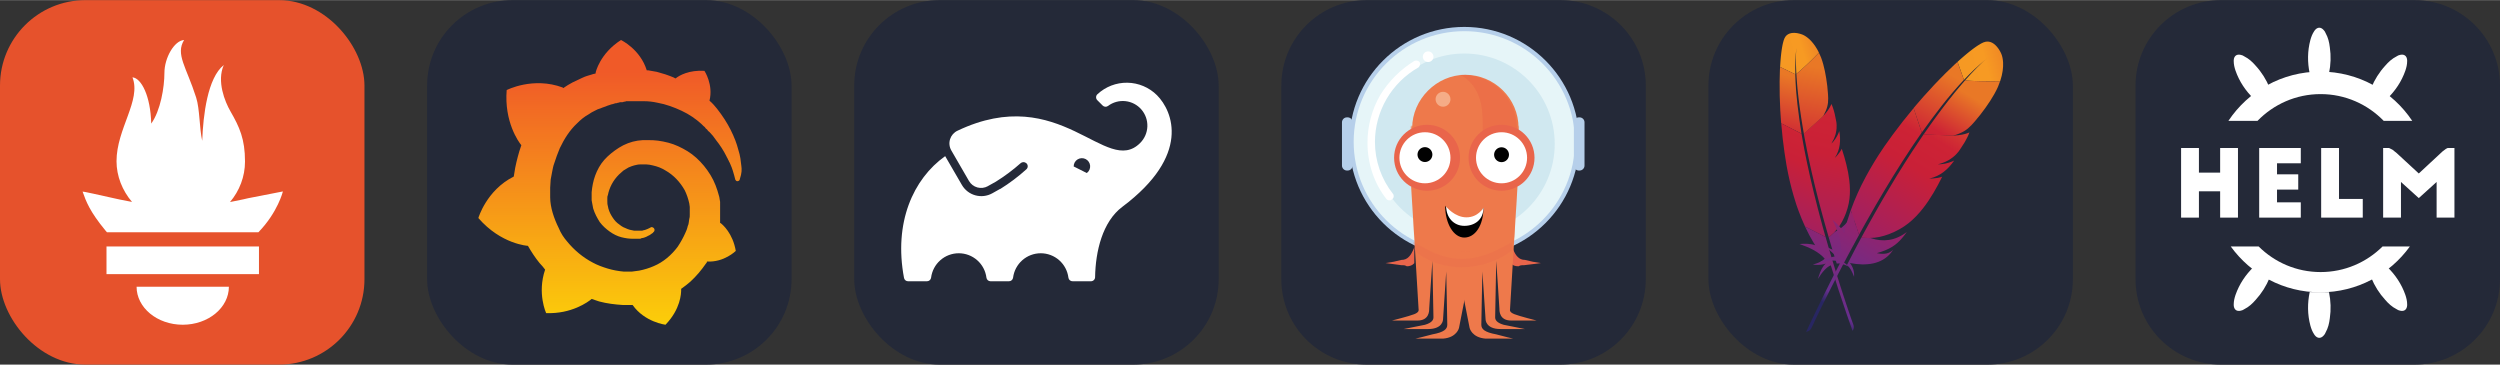
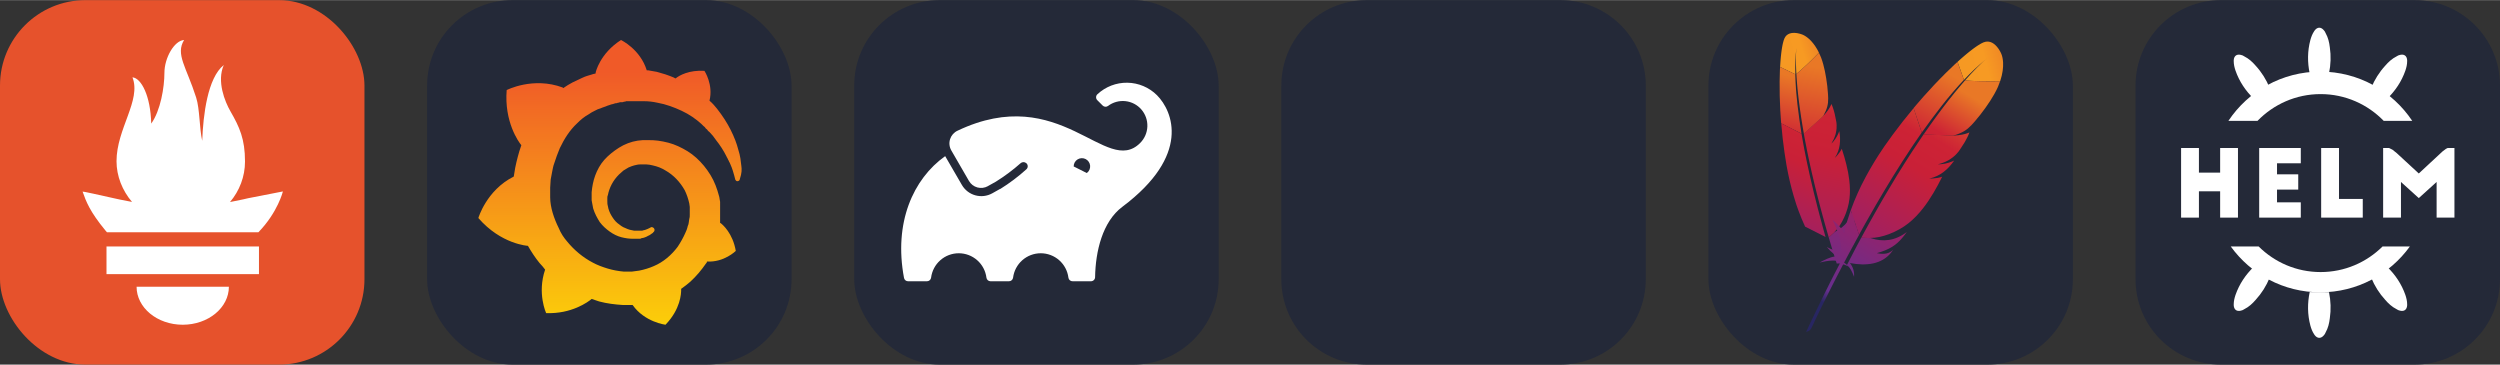
<svg xmlns="http://www.w3.org/2000/svg" width="329" height="48" viewBox="0 0 1756 256" fill="none" version="1.1">
  <rect x="0" y="0" width="1756" height="256" fill="#333333" stroke="none" />
  <g transform="translate(0, 0)">
    <svg width="256" height="256" fill="none" viewBox="0 0 256 256">
      <rect width="256" height="256" fill="#E6522C" rx="60" />
      <path fill="#fff" d="M128.355 228C110.452 228 95.936 216.04 95.936 201.292H160.774C160.774 216.038 146.259 228 128.355 228ZM181.9 192.447H74.804V173.027H181.902L181.9 192.447ZM181.516 163.032H75.109C74.755 162.624 74.394 162.221 74.052 161.807C63.089 148.496 60.508 141.547 58 134.465C57.958 134.232 71.293 137.19 80.749 139.317C80.749 139.317 85.615 140.443 92.729 141.74C85.899 133.734 81.843 123.555 81.843 113.152C81.843 90.312 99.361 70.354 93.041 54.222C99.192 54.722 105.771 67.203 106.215 86.717C112.754 77.681 115.491 61.179 115.491 51.061C115.491 40.585 122.393 28.416 129.298 28C123.143 38.144 130.893 46.84 137.781 68.413C140.365 76.517 140.035 90.153 142.03 98.801C142.692 80.84 145.78 54.632 157.175 45.584C152.148 56.978 157.919 71.236 161.866 78.091C168.234 89.15 172.094 97.529 172.094 113.375C172.094 124 168.171 134.003 161.554 141.823C169.078 140.411 174.274 139.138 174.274 139.138L198.708 134.371C198.708 134.371 195.159 148.971 181.516 163.032Z" />
    </svg>
  </g>
  <g transform="translate(300, 0)">
    <svg width="256" height="256" fill="none" viewBox="0 0 256 256" id="grafana">
      <style>
#grafana {
    rect {fill: #242938}

    @media (prefers-color-scheme: light) {
        rect {fill: #F4F2ED}
    }
}
</style>
      <rect width="256" height="256" fill="#242938" rx="60" />
      <path fill="url(#paint0_linear_97_938)" d="M220.724 116.455C220.37 113.258 220.014 109.35 218.593 105.087C217.527 100.824 215.751 96.206 213.265 91.233C210.778 86.259 207.581 81.286 203.673 76.312C202.252 74.536 200.476 72.405 198.345 70.629C201.186 59.261 194.793 49.67 194.793 49.67C184.135 48.959 177.03 52.867 174.543 54.998C174.188 54.998 173.833 54.643 173.122 54.288C171.347 53.577 169.57 52.867 167.439 52.156C165.308 51.446 163.531 51.091 161.4 50.38C159.268 50.025 157.136 49.67 155.361 49.314C155.005 49.314 154.65 49.314 154.295 49.314C149.676 34.394 136.177 28 136.177 28C121.258 37.592 118.416 50.735 118.416 50.735C118.416 50.735 118.416 51.091 118.416 51.446C117.705 51.801 116.639 51.801 115.929 52.156C114.863 52.511 113.797 52.867 112.376 53.222C111.311 53.577 110.245 53.932 108.824 54.643C106.693 55.709 104.206 56.774 102.075 57.84C99.943 58.906 97.812 60.327 95.68 61.748C95.325 61.748 95.325 61.392 95.325 61.392C74.366 53.577 55.893 63.169 55.893 63.169C54.117 85.194 64.064 99.403 66.195 101.89C65.84 103.311 65.13 104.732 64.774 106.153C63.353 111.126 61.932 116.455 61.222 121.784C61.222 122.494 60.867 123.204 60.867 123.915C41.684 133.506 36 153.044 36 153.044C51.986 171.517 70.814 172.582 70.814 172.582C73.3 176.846 75.787 180.753 78.984 184.66C80.405 186.081 81.826 187.858 82.892 189.279C77.208 205.975 83.602 219.83 83.602 219.83C101.364 220.54 113.087 212.014 115.574 209.883C117.35 210.593 119.126 210.948 120.902 211.659C126.231 213.08 131.915 213.791 137.598 214.145C139.019 214.145 140.441 214.145 141.862 214.145H142.572H142.927H143.637H144.348C152.874 226.223 167.439 228 167.439 228C178.096 216.987 178.451 205.975 178.451 203.488C178.451 203.133 178.451 203.133 178.451 203.133V202.778C180.582 201.357 182.713 199.581 184.846 197.805C189.108 193.897 192.66 189.634 195.858 185.016C196.213 184.66 196.568 184.306 196.568 183.595C208.646 184.306 216.817 176.135 216.817 176.135C214.685 163.701 207.58 157.662 206.159 156.597C206.159 156.597 206.159 156.597 205.805 156.597C205.805 155.886 205.805 155.175 205.805 154.465C205.805 153.044 205.805 151.623 205.805 150.558V148.782V148.426V148.071C205.805 147.715 205.805 147.715 205.805 147.715V147.005V145.94C205.805 145.584 205.805 145.229 205.805 144.874C205.805 144.519 205.805 144.163 205.805 143.808V142.742V141.676C205.449 140.256 205.449 138.835 205.094 137.769C203.673 132.441 201.897 127.467 199.055 122.849C196.213 118.231 193.016 114.323 189.108 110.771C185.2 107.218 180.938 104.732 176.32 102.6C171.701 100.469 167.083 99.403 162.11 98.693C159.623 98.337 157.492 98.337 155.005 98.337H154.295H153.94H153.584H153.229H152.519C152.163 98.337 151.808 98.337 151.453 98.337C150.387 98.337 148.966 98.693 147.901 98.693C143.283 99.403 138.664 101.179 134.757 103.666C130.849 106.153 127.297 108.995 124.455 112.192C121.613 115.389 119.481 119.297 118.06 123.204C116.639 127.112 115.929 131.019 115.574 134.927C115.574 135.993 115.574 136.703 115.574 137.769C115.574 138.124 115.574 138.124 115.574 138.48V139.19C115.574 139.545 115.574 140.256 115.574 140.611C115.929 142.387 116.284 144.519 116.639 146.295C117.705 149.847 119.481 153.044 121.258 155.886C123.389 158.728 125.876 160.86 128.363 162.635C130.849 164.412 133.691 165.833 136.533 166.543C139.375 167.254 141.862 167.609 144.703 167.609C145.058 167.609 145.414 167.609 145.769 167.609H146.124H146.48C146.835 167.609 147.19 167.609 147.19 167.609C147.19 167.609 147.19 167.609 147.545 167.609H147.901H148.256C148.611 167.609 148.966 167.609 149.322 167.609C149.676 167.609 150.032 167.609 150.387 167.254C151.097 167.254 151.453 166.899 152.163 166.899C153.229 166.543 154.295 166.188 155.361 165.478C156.426 165.122 157.136 164.412 158.202 163.701C158.557 163.701 158.558 163.347 158.913 162.991C159.979 162.281 159.979 160.86 159.268 160.149C158.558 159.439 157.492 159.083 156.782 159.794C156.426 159.794 156.426 160.149 156.071 160.149C155.361 160.504 154.65 160.86 153.584 161.214C152.874 161.57 151.808 161.57 151.097 161.925C150.742 161.925 150.032 161.925 149.676 161.925C149.322 161.925 149.322 161.925 148.966 161.925C148.611 161.925 148.611 161.925 148.256 161.925C147.901 161.925 147.901 161.925 147.545 161.925C147.19 161.925 146.835 161.925 146.835 161.925H146.48H146.124C145.769 161.925 145.769 161.925 145.414 161.925C143.283 161.57 141.506 161.214 139.375 160.149C137.243 159.439 135.467 158.018 133.69 156.597C131.915 155.175 130.494 153.044 129.428 151.268C128.363 149.492 127.297 147.005 126.941 144.519C126.586 143.453 126.586 142.032 126.586 140.966C126.586 140.611 126.586 140.256 126.586 139.901V139.545V139.19C126.586 138.48 126.586 137.769 126.941 137.058C128.007 131.73 130.494 126.757 134.757 122.494C135.823 121.428 136.888 120.717 137.954 119.651C139.019 118.941 140.441 118.231 141.506 117.52C142.927 116.81 144.348 116.455 145.414 116.099C146.835 115.744 148.256 115.389 149.676 115.389C150.387 115.389 151.097 115.389 151.808 115.389C152.163 115.389 152.163 115.389 152.163 115.389H152.874H153.229H153.94C155.361 115.389 157.136 115.744 158.557 116.099C161.755 116.81 164.596 117.876 167.439 119.651C173.122 122.849 177.74 127.823 180.938 133.506C182.359 136.348 183.425 139.545 184.135 142.742C184.135 143.453 184.49 144.519 184.49 145.229V145.94V146.65C184.49 147.005 184.49 147.005 184.49 147.361C184.49 147.715 184.49 147.715 184.49 148.071V148.782V149.492C184.49 149.847 184.49 150.557 184.49 150.913C184.49 151.979 184.49 152.689 184.135 153.755C184.135 154.465 183.78 155.531 183.78 156.241C183.78 156.952 183.424 158.018 183.069 158.728C182.713 160.504 182.003 162.281 181.293 163.701C179.872 166.899 178.096 170.096 175.964 173.293C171.701 178.977 166.018 183.95 159.268 186.792C156.071 188.213 152.519 189.279 148.966 189.989C147.19 190.345 145.414 190.345 143.637 190.699H143.283H142.927H142.216H141.506H141.151C141.506 190.699 141.151 190.699 141.151 190.699C140.085 190.699 139.375 190.699 138.309 190.699C134.402 190.345 130.494 189.634 126.941 188.568C123.389 187.503 119.481 186.081 116.284 184.306C109.535 180.753 103.495 175.78 98.522 169.74C96.035 166.899 93.904 163.701 92.483 160.149C90.707 156.597 89.286 153.044 88.22 149.492C87.154 145.94 86.444 142.032 86.444 138.48V137.769V137.414V136.703V134.572V134.216V133.506V133.151C86.444 132.796 86.444 132.085 86.444 131.73C86.444 129.954 86.799 127.823 86.799 126.046C87.154 124.27 87.51 122.138 87.865 120.363C88.22 118.586 88.576 116.455 89.286 114.678C90.352 111.126 91.773 107.574 93.194 104.021C96.391 97.272 100.298 91.233 105.272 86.615C106.337 85.549 107.758 84.128 109.179 83.062C110.6 81.996 112.021 80.931 113.442 80.22C114.863 79.154 116.284 78.444 117.705 77.734C118.416 77.378 119.126 77.023 119.837 76.668C120.192 76.668 120.547 76.312 120.902 76.312C121.257 76.312 121.613 75.957 121.968 75.957C123.389 75.247 125.165 74.892 126.586 74.181C126.941 74.181 127.297 73.826 127.652 73.826C128.007 73.826 128.363 73.471 128.717 73.471C129.428 73.115 130.494 73.115 131.204 72.76C131.559 72.76 131.915 72.405 132.625 72.405C132.98 72.405 133.336 72.405 134.046 72.05C134.402 72.05 134.757 72.05 135.467 71.695H136.177H136.888C137.243 71.695 137.598 71.695 138.309 71.339C138.664 71.339 139.375 71.339 139.73 70.984C140.085 70.984 140.796 70.984 141.151 70.984C141.506 70.984 141.862 70.984 142.216 70.984H142.927H143.283H143.637C143.993 70.984 144.703 70.984 145.058 70.984H145.769C145.769 70.984 146.124 70.984 145.769 70.984H146.124C146.48 70.984 146.835 70.984 147.19 70.984C148.966 70.984 150.387 70.984 152.163 70.984C155.361 70.984 158.557 71.339 161.755 72.05C167.794 73.115 173.478 75.247 178.807 77.734C184.135 80.22 188.753 83.417 192.66 86.97C193.016 87.325 193.016 87.325 193.371 87.68C193.726 88.035 193.726 88.035 194.081 88.391C194.437 88.746 195.147 89.101 195.502 89.812C195.858 90.522 196.568 90.522 196.924 91.233C197.279 91.943 197.989 92.298 198.345 92.654C200.12 94.43 201.541 96.206 202.963 98.337C205.805 101.89 208.292 105.797 210.067 109.35C210.067 109.705 210.423 109.705 210.423 110.06C210.423 110.416 210.778 110.416 210.778 110.771C211.133 111.126 211.133 111.481 211.488 112.192C211.844 112.547 211.844 112.902 212.198 113.613C212.554 113.968 212.554 114.323 212.909 115.034C213.62 116.81 214.331 118.231 214.685 119.651C215.396 122.138 216.106 124.27 216.462 126.046C216.817 126.757 217.527 127.467 218.238 127.112C218.948 127.112 219.659 126.402 219.659 125.69C221.08 121.428 221.08 118.941 220.724 116.455Z" />
      <defs>
        <linearGradient id="paint0_linear_97_938" x1="129.039" x2="129.039" y1="282.048" y2="50.683" gradientUnits="userSpaceOnUse">
          <stop stop-color="#FFF100" />
          <stop offset="1" stop-color="#F05A28" />
        </linearGradient>
      </defs>
    </svg>
  </g>
  <g transform="translate(600, 0)">
    <svg width="256" height="256" viewBox="0 0 256 256" fill="none" id="gradle">
      <style>
#gradle {
    rect {fill: #242938}
    path {fill: #fff}

    @media (prefers-color-scheme: light) {
        rect {fill: #F4F2ED}
        path {fill: #02303A}
    }
}
</style>
      <rect width="256" height="256" rx="60" fill="#242938" />
      <path d="M212.674 66.795C207.14 61.278 199.681 58.127 191.868 58.004C184.055 57.881 176.5 60.797 170.795 66.137C170.513 66.397 170.287 66.712 170.132 67.063C169.977 67.414 169.897 67.793 169.896 68.177C169.885 68.563 169.954 68.947 170.097 69.305C170.24 69.664 170.455 69.989 170.729 70.261L174.524 74.056C175.014 74.544 175.662 74.838 176.351 74.887C177.04 74.935 177.723 74.734 178.276 74.32C181.771 71.691 186.133 70.486 190.482 70.949C194.831 71.412 198.842 73.508 201.705 76.814C204.568 80.12 206.07 84.39 205.907 88.76C205.744 93.13 203.929 97.276 200.828 100.36C176.916 124.272 144.974 57.252 72.557 91.716C71.323 92.29 70.221 93.114 69.321 94.135C68.421 95.157 67.744 96.354 67.332 97.652C66.919 98.949 66.781 100.318 66.925 101.671C67.069 103.025 67.493 104.334 68.17 105.515L80.608 127.014C81.9 129.248 84.019 130.883 86.508 131.565C88.996 132.247 91.653 131.92 93.903 130.656L94.21 130.415L93.969 130.59L99.475 127.519C105.615 123.703 111.42 119.373 116.828 114.576C117.361 114.084 118.053 113.801 118.778 113.777C119.502 113.753 120.212 113.989 120.777 114.444C121.107 114.702 121.377 115.029 121.566 115.403C121.756 115.777 121.86 116.188 121.873 116.607C121.885 117.026 121.805 117.442 121.639 117.827C121.472 118.211 121.223 118.554 120.908 118.832C115.237 123.956 109.121 128.566 102.634 132.608H102.437L96.93 135.702C93.321 137.697 89.074 138.201 85.097 137.106C81.121 136.012 77.731 133.406 75.65 129.844L63.892 109.574C41.34 125.61 27.672 156.301 34.978 195.109C35.096 195.768 35.442 196.364 35.956 196.793C36.469 197.222 37.117 197.457 37.786 197.457H51.146C51.846 197.452 52.52 197.194 53.045 196.73C53.569 196.266 53.908 195.628 53.998 194.934C54.594 190.2 56.898 185.846 60.477 182.689C64.055 179.533 68.663 177.792 73.435 177.792C78.207 177.792 82.814 179.533 86.393 182.689C89.972 185.846 92.275 190.2 92.872 194.934C92.957 195.626 93.291 196.264 93.812 196.728C94.332 197.192 95.004 197.451 95.702 197.457H108.733C109.433 197.452 110.107 197.194 110.632 196.73C111.156 196.266 111.495 195.628 111.585 194.934C112.181 190.2 114.485 185.846 118.063 182.689C121.642 179.533 126.25 177.792 131.022 177.792C135.793 177.792 140.401 179.533 143.98 182.689C147.559 185.846 149.862 190.2 150.459 194.934C150.546 195.653 150.902 196.313 151.456 196.78C152.009 197.248 152.718 197.49 153.442 197.457H166.32C167.073 197.451 167.794 197.153 168.33 196.624C168.867 196.096 169.176 195.38 169.194 194.627C169.479 176.462 174.371 155.621 188.345 145.157C236.565 109.003 223.841 78.027 212.674 66.795ZM163.358 121.442L154.144 116.813C154.14 115.822 154.391 114.847 154.872 113.981C155.353 113.114 156.048 112.386 156.891 111.865C157.734 111.344 158.697 111.048 159.687 111.006C160.676 110.963 161.661 111.175 162.545 111.622C163.43 112.068 164.185 112.734 164.739 113.556C165.293 114.378 165.626 115.328 165.708 116.315C165.789 117.303 165.616 118.295 165.205 119.196C164.793 120.098 164.157 120.879 163.358 121.464V121.442Z" fill="white" />
    </svg>
  </g>
  <g transform="translate(900, 0)">
    <svg width="256" height="256" viewBox="0 0 256 256" fill="none" id="argocd">
      <style>
#argocd {
    path.rect {fill: #242938}

    @media (prefers-color-scheme: light) {
        path.rect {fill: #F4F2ED}
    }
}
</style>
      <path d="M196 0H60C26.863 0 0 26.863 0 60V196C0 229.137 26.863 256 60 256H196C229.137 256 256 229.137 256 196V60C256 26.863 229.137 0 196 0Z" fill="#242938" class="rect" />
      <g clip-path="url(#clip0_420_52)">
        <path d="M93.405 173.49C93.405 173.49 91.916 177.972 89.67 180.211C89.015 180.943 88.208 181.522 87.305 181.91C86.403 182.298 85.427 182.484 84.446 182.456C80.76 183.446 77.014 184.194 73.231 184.696C73.231 184.696 78.464 185.444 84.446 186.191C86.683 186.191 86.683 186.191 88.179 186.94C91.916 186.94 93.405 184.696 93.405 184.696V173.49ZM162.153 173.49C162.153 173.49 163.649 177.972 165.889 180.211C166.546 180.942 167.354 181.522 168.257 181.909C169.161 182.297 170.137 182.483 171.12 182.456C174.803 183.446 178.546 184.194 182.326 184.696C182.326 184.696 177.1 185.444 170.373 186.191C168.134 186.191 168.134 186.191 166.636 186.94C162.153 186.94 161.405 184.696 161.405 184.696L162.153 173.49Z" fill="#E9654B" />
        <path d="M209.229 99.51C209.229 144.079 173.098 180.211 128.528 180.211C83.957 180.211 47.827 144.079 47.827 99.51C47.827 54.946 83.957 18.816 128.528 18.816C173.098 18.816 209.229 54.946 209.229 99.51Z" fill="#B6CFEA" />
        <path d="M206.243 99.51C206.243 142.432 171.45 177.223 128.528 177.223C85.613 177.223 50.82 142.432 50.82 99.51C50.82 56.595 85.613 21.801 128.528 21.801C171.45 21.801 206.241 56.593 206.241 99.508L206.243 99.51Z" fill="#E6F5F8" />
        <path d="M192.042 101.008C192.042 136.087 163.609 164.521 128.528 164.521C93.453 164.521 65.013 136.087 65.013 101.006C65.013 65.932 93.455 37.493 128.528 37.493C163.609 37.493 192.042 65.936 192.042 101.008Z" fill="#D0E8F0" />
        <path d="M91.167 130.896C91.167 130.896 96.399 215.333 96.399 216.83C96.399 217.572 97.147 219.068 93.405 220.566C89.67 222.056 77.715 225.048 77.715 225.048H95.65C103.869 225.048 103.869 218.321 103.869 216.83C103.869 215.333 106.109 183.205 106.109 183.205C106.109 183.205 106.856 221.314 106.856 222.803C106.856 224.301 106.109 226.539 100.883 228.036C97.147 228.785 85.934 231.025 85.934 231.025H103.122C113.587 231.025 113.587 224.301 113.587 224.301L115.824 190.676C115.824 190.676 116.573 224.301 116.573 228.036C116.573 231.025 114.334 233.269 106.109 234.758C100.883 236.256 94.154 237.752 94.154 237.752H113.587C123.295 237.005 124.793 230.274 124.793 230.274L141.23 146.586L91.167 130.896Z" fill="#EE794B" />
        <path d="M165.889 130.896C165.889 130.896 160.663 215.332 160.663 216.83C160.663 217.572 159.914 219.068 163.651 220.565C167.384 222.056 179.339 225.048 179.339 225.048H161.404C153.185 225.048 153.185 218.321 153.185 216.83C153.185 215.332 150.947 183.205 150.947 183.205C150.947 183.205 150.198 221.314 150.198 222.803C150.198 224.301 150.947 226.538 156.178 228.036L171.12 231.024H153.935C143.476 231.024 143.476 224.301 143.476 224.301L141.232 190.676C141.232 190.676 140.483 224.301 140.483 228.036C140.483 231.024 142.729 233.269 150.949 234.758C156.18 236.256 162.902 237.752 162.902 237.752H143.476C133.759 237.004 132.262 230.274 132.262 230.274L115.826 146.588L165.889 130.896ZM166.636 89.8C166.636 110.723 149.45 127.161 129.275 127.161C109.102 127.161 91.915 109.974 91.915 89.8C91.915 69.627 109.102 52.44 129.275 52.44C149.45 52.44 166.636 68.879 166.636 89.8Z" fill="#EE794B" />
        <mask id="mask0_420_52" style="mask-type:luminance" maskUnits="userSpaceOnUse" x="89" y="88" width="79" height="90">
          <path d="M89.828 88.07H167.172V177.719H89.828V88.07Z" fill="white" />
        </mask>
        <g mask="url(#mask0_420_52)">
          <mask id="mask1_420_52" style="mask-type:luminance" maskUnits="userSpaceOnUse" x="91" y="88" width="76" height="103">
            <path d="M166.636 88.304L162.153 190.676H94.903L91.168 88.304" fill="white" />
          </mask>
          <g mask="url(#mask1_420_52)">
            <path d="M195.777 109.973C195.777 146.702 166.004 176.476 129.275 176.476C92.547 176.476 62.773 146.702 62.773 109.974C62.773 73.245 92.547 43.473 129.275 43.473C166.004 43.473 195.777 73.243 195.777 109.973Z" fill="#EE794B" />
          </g>
        </g>
        <mask id="mask2_420_52" style="mask-type:luminance" maskUnits="userSpaceOnUse" x="16" y="16" width="225" height="225">
          <path d="M16 16H241V241H16V16Z" fill="black" fill-opacity="0.22" />
        </mask>
        <g mask="url(#mask2_420_52)">
          <mask id="mask3_420_52" style="mask-type:luminance" maskUnits="userSpaceOnUse" x="16" y="16" width="225" height="225">
            <path d="M16 16H241V241H16V16Z" fill="white" />
          </mask>
          <g mask="url(#mask3_420_52)">
            <path d="M164.398 130.896C164.398 130.896 168.881 91.291 162.901 76.349C151.695 50.195 125.54 52.44 125.54 52.44C125.54 52.44 140.481 58.414 141.23 80.834C141.979 96.524 141.23 119.69 141.23 119.69L164.398 130.896Z" fill="#E34E3B" />
          </g>
        </g>
        <mask id="mask4_420_52" style="mask-type:luminance" maskUnits="userSpaceOnUse" x="16" y="16" width="225" height="225">
          <path d="M16 16H241V241H16V16Z" fill="black" fill-opacity="0.502" />
        </mask>
        <g mask="url(#mask4_420_52)">
          <mask id="mask5_420_52" style="mask-type:luminance" maskUnits="userSpaceOnUse" x="16" y="16" width="225" height="225">
            <path d="M16 16H241V241H16V16Z" fill="white" />
          </mask>
          <g mask="url(#mask5_420_52)">
            <path d="M118.811 69.627C118.811 70.314 118.675 70.994 118.412 71.628C118.149 72.262 117.764 72.838 117.278 73.323C116.792 73.808 116.216 74.193 115.581 74.456C114.947 74.718 114.267 74.853 113.581 74.852C112.894 74.852 112.214 74.716 111.58 74.454C110.946 74.191 110.37 73.805 109.885 73.319C109.4 72.834 109.015 72.257 108.752 71.623C108.49 70.989 108.355 70.309 108.355 69.622C108.356 68.236 108.908 66.906 109.888 65.926C110.869 64.946 112.199 64.396 113.586 64.397C114.972 64.398 116.302 64.949 117.282 65.93C118.262 66.911 118.812 68.241 118.811 69.627Z" fill="#FBDFC3" />
          </g>
        </g>
        <path d="M141.979 145.837C141.979 158.541 135.999 166.768 128.528 166.768C121.058 166.768 115.076 157.05 115.076 144.348C115.076 144.348 121.058 156.302 129.275 156.302C137.495 156.302 141.979 145.837 141.979 145.837Z" fill="#010101" />
        <path d="M141.979 145.837C141.979 154.064 135.999 158.541 128.528 158.541C121.057 158.541 115.824 152.566 115.824 145.095C115.824 145.095 121.804 152.566 130.024 152.566C138.243 152.566 141.979 145.837 141.979 145.837Z" fill="white" />
        <path d="M177.842 110.723C177.842 123.515 167.474 133.882 154.683 133.882C141.889 133.882 131.515 123.515 131.515 110.723C131.515 97.93 141.889 87.555 154.683 87.555C167.474 87.555 177.842 97.93 177.842 110.723ZM125.54 110.723C125.54 123.515 115.165 133.882 102.372 133.882C89.581 133.882 79.213 123.515 79.213 110.723C79.213 97.93 89.581 87.555 102.374 87.555C115.165 87.555 125.54 97.93 125.54 110.723Z" fill="#E9654B" />
        <path d="M172.618 110.723C172.618 120.625 164.585 128.658 154.683 128.658C144.781 128.658 136.746 120.625 136.746 110.723C136.746 100.815 144.779 92.788 154.683 92.788C164.583 92.788 172.618 100.815 172.618 110.723ZM118.811 110.723C118.811 120.625 110.785 128.658 100.883 128.658C90.974 128.658 82.948 120.625 82.948 110.723C82.948 108.368 83.411 106.036 84.312 103.859C85.214 101.683 86.535 99.706 88.2 98.04C89.866 96.375 91.843 95.054 94.019 94.153C96.195 93.251 98.528 92.788 100.883 92.788C110.785 92.788 118.811 100.815 118.811 110.723Z" fill="white" />
        <path d="M106.109 108.478C106.109 109.165 105.974 109.845 105.712 110.48C105.449 111.115 105.064 111.691 104.579 112.177C104.094 112.663 103.517 113.048 102.883 113.312C102.249 113.575 101.569 113.71 100.882 113.711C100.195 113.711 99.515 113.576 98.881 113.314C98.246 113.051 97.669 112.666 97.183 112.181C96.698 111.695 96.312 111.119 96.049 110.485C95.786 109.85 95.65 109.17 95.65 108.484C95.649 107.097 96.199 105.766 97.179 104.785C98.159 103.804 99.489 103.252 100.876 103.251C102.263 103.25 103.593 103.8 104.575 104.78C105.556 105.76 106.108 107.092 106.109 108.478ZM159.914 108.478C159.927 109.173 159.801 109.864 159.544 110.51C159.287 111.155 158.904 111.744 158.417 112.24C157.93 112.736 157.349 113.13 156.708 113.399C156.067 113.668 155.379 113.806 154.684 113.806C153.989 113.807 153.301 113.668 152.66 113.399C152.019 113.131 151.438 112.737 150.951 112.241C150.464 111.745 150.081 111.157 149.824 110.511C149.566 109.866 149.44 109.175 149.453 108.48C149.478 107.11 150.039 105.803 151.017 104.843C151.995 103.882 153.311 103.344 154.682 103.343C156.052 103.343 157.369 103.88 158.347 104.84C159.326 105.8 159.888 107.108 159.914 108.478Z" fill="#010101" />
        <path d="M46.337 119.69C45.838 119.721 45.339 119.645 44.871 119.468C44.404 119.292 43.98 119.018 43.627 118.664C43.273 118.311 42.999 117.887 42.823 117.42C42.646 116.953 42.57 116.453 42.601 115.955V86.067C42.57 85.568 42.645 85.068 42.821 84.6C42.998 84.133 43.271 83.708 43.624 83.354C43.978 83.001 44.403 82.728 44.87 82.551C45.338 82.375 45.838 82.3 46.337 82.331C46.835 82.3 47.334 82.376 47.802 82.552C48.269 82.729 48.693 83.003 49.046 83.357C49.4 83.71 49.674 84.134 49.85 84.601C50.027 85.069 50.103 85.568 50.072 86.067V115.956C50.133 116.958 49.755 117.948 49.042 118.663C48.689 119.016 48.265 119.291 47.798 119.468C47.332 119.645 46.833 119.721 46.335 119.692L46.337 119.69ZM209.229 119.69C208.731 119.72 208.232 119.644 207.765 119.466C207.298 119.289 206.875 119.014 206.522 118.66C206.17 118.307 205.896 117.884 205.718 117.417C205.541 116.951 205.465 116.453 205.494 115.955V86.067C205.464 85.567 205.54 85.067 205.718 84.6C205.896 84.132 206.17 83.708 206.524 83.354C206.877 83.001 207.3 82.728 207.767 82.552C208.233 82.375 208.732 82.3 209.229 82.331C209.727 82.3 210.226 82.375 210.692 82.552C211.159 82.728 211.582 83.001 211.935 83.354C212.655 84.07 213.025 85.059 212.965 86.067V115.956C212.996 116.455 212.92 116.954 212.742 117.421C212.565 117.888 212.289 118.312 211.935 118.663C211.582 119.017 211.159 119.291 210.692 119.469C210.225 119.646 209.726 119.722 209.228 119.692L209.229 119.69Z" fill="#B6CFEA" />
        <path d="M106.858 39.737C106.858 40.728 106.464 41.678 105.764 42.379C105.063 43.079 104.113 43.473 103.122 43.473C102.132 43.473 101.181 43.079 100.481 42.379C99.781 41.678 99.387 40.728 99.387 39.737C99.387 38.747 99.781 37.797 100.481 37.096C101.181 36.396 102.132 36.002 103.122 36.002C104.113 36.002 105.063 36.396 105.764 37.096C106.464 37.797 106.858 38.747 106.858 39.737ZM76.226 140.611C75.82 140.663 75.407 140.622 75.018 140.493C74.629 140.364 74.274 140.149 73.98 139.864C65.013 128.658 60.529 114.459 60.529 100.259C60.489 88.454 63.584 76.85 69.497 66.632C75.492 56.907 83.679 48.72 93.405 42.726C94.029 42.446 94.725 42.367 95.397 42.501C96.067 42.635 96.68 42.975 97.149 43.473C97.427 44.097 97.503 44.791 97.369 45.46C97.234 46.129 96.895 46.74 96.399 47.208C87.129 52.445 79.412 60.043 74.03 69.23C68.649 78.416 65.795 88.864 65.76 99.51C65.739 112.801 70.217 125.707 78.464 136.129C79.213 136.878 79.213 139.117 77.715 139.864C76.968 140.613 76.968 140.611 76.226 140.611Z" fill="white" />
        <mask id="mask6_420_52" style="mask-type:luminance" maskUnits="userSpaceOnUse" x="16" y="16" width="225" height="225">
          <path d="M16 16H241V241H16V16Z" fill="black" fill-opacity="0.251" />
        </mask>
        <g mask="url(#mask6_420_52)">
          <mask id="mask7_420_52" style="mask-type:luminance" maskUnits="userSpaceOnUse" x="16" y="16" width="225" height="225">
            <path d="M16 16H241V241H16V16Z" fill="white" />
          </mask>
          <g mask="url(#mask7_420_52)">
            <path d="M162.153 175.727V169.756C151.694 175.729 140.481 181.709 127.038 181.709C112.089 181.709 102.374 174.987 92.664 169.756L93.405 175.729C93.405 175.729 104.62 187.691 127.779 187.691C149.45 186.942 162.153 175.727 162.153 175.727Z" fill="#E9654B" />
          </g>
        </g>
      </g>
      <defs>
        <clipPath id="clip0_420_52">
-           <rect width="225" height="225" fill="white" transform="translate(16 16)" />
-         </clipPath>
+           </clipPath>
      </defs>
    </svg>
  </g>
  <g transform="translate(1200, 0)">
    <svg width="256" height="256" viewBox="0 0 256 256" fill="none" id="maven">
      <style>
#maven {
    rect {fill: #242938}

    @media (prefers-color-scheme: light) {
        rect {fill: #F4F2ED}
    }
}
</style>
      <rect width="256" height="256" rx="60" fill="#242938" />
      <path d="M53.329 26.999C52.982 27.817 52.654 28.876 52.348 30.152L52.124 31.15C52.051 31.496 51.979 31.855 51.908 32.227L51.703 33.382L51.507 34.612L51.321 35.916L51.147 37.29L50.983 38.734L50.832 40.244C50.807 40.501 50.784 40.761 50.76 41.024L50.627 42.631L50.507 44.299L50.4 46.027C50.383 46.32 50.367 46.615 50.351 46.913L61.055 52.094C60.893 45.844 61.094 39.935 61.657 34.506L61.768 33.538L61.692 34.425L61.596 35.891L61.562 36.59L61.503 38.185L61.481 39.083L61.457 41.079L61.46 42.755L61.486 44.587L61.516 45.895L61.585 47.99L61.648 49.476L61.726 51.033C61.74 51.299 61.755 51.568 61.771 51.839C63.765 50.213 66.153 48.079 68.636 45.746L70.302 44.165C70.581 43.897 70.861 43.629 71.14 43.358L72.812 41.727L74.463 40.087L76.073 38.461L77.623 36.867C75.91 33.368 74.063 30.797 72.345 28.919L71.778 28.319C71.403 27.935 71.036 27.584 70.68 27.264L70.154 26.805L69.646 26.391C69.48 26.26 69.318 26.135 69.159 26.018L68.694 25.685L68.254 25.389L67.645 25.013L67.104 24.71L66.501 24.411L66.049 24.216L65.223 23.918L64.622 23.725L64.035 23.559L63.588 23.447L63.102 23.338C63.018 23.32 62.933 23.303 62.846 23.286L62.312 23.191L61.75 23.111C58.791 22.74 54.968 23.129 53.329 26.999Z" fill="url(#paint0_linear_404_118)" />
      <path d="M63.852 83.69C63.358 80.128 62.907 76.625 62.499 73.18C62.168 70.32 61.897 67.502 61.675 64.711L61.484 62.21C61.481 62.144 61.479 62.08 61.48 62.019C61.246 58.627 61.077 55.323 61.001 52.085L50.318 46.934L50.289 47.589L50.217 48.948C50.111 51.507 50.032 54.227 50.009 57.085C49.983 60.307 50.014 63.668 50.072 67.189C50.148 70.427 50.28 73.803 50.455 77.238C50.585 79.443 50.727 81.665 50.891 83.916L51.087 86.519L65.377 93.758L64.874 90.386L63.852 83.69Z" fill="url(#paint1_linear_404_118)" />
      <path d="M84.523 166.679L84.744 167.441L86.163 172.264C86.367 172.949 86.574 173.637 86.784 174.329L87.462 176.521L87.693 177.31C87.734 177.439 87.778 177.567 87.828 177.696L90.13 185.074C92.169 184.652 94.654 185.413 97.279 186.558L98.336 187.035C96.403 184.71 93.728 183.154 90.531 182.794C99.284 176.956 105.043 169.437 104.234 160.467C104.147 159.673 104.04 158.85 103.881 158.02C103.749 161.326 102.429 163.753 98.603 166.347L98.132 166.659C102.089 159.696 103.178 154.972 102.71 148.864C102.594 147.416 102.414 145.879 102.147 144.225C100.882 153.319 95.998 159.204 88.856 162.686L84.523 166.679Z" fill="url(#paint2_linear_404_118)" />
      <path d="M79.402 156.008L78.493 152.6L76.665 145.701C75.798 142.368 74.96 139.014 74.129 135.608C73.299 132.203 72.498 128.776 71.697 125.349C70.882 121.842 70.118 118.342 69.384 114.822L68.658 111.341L67.266 104.376C67.017 103.115 66.79 101.884 66.57 100.601C66.171 98.459 65.8 96.294 65.43 94.13L65.354 93.781L51.143 86.527L51.19 86.977C51.195 87.055 51.197 87.134 51.194 87.211C51.481 90.429 51.76 93.698 52.14 96.982C52.513 100.318 52.937 103.661 53.433 107.041C53.854 109.889 54.305 112.716 54.777 115.572L55.087 117.285C55.741 120.819 56.441 124.231 57.201 127.417C58.051 131.034 58.961 134.426 59.881 137.585C60.5 139.657 61.105 141.649 61.725 143.539L62.276 145.132L63.414 148.299C64.773 151.994 66.278 155.581 67.9 159.082L82.263 166.359C81.497 163.718 80.79 161.034 80.011 158.312L79.613 156.787L79.402 156.008Z" fill="url(#paint3_linear_404_118)" />
-       <path d="M68.107 159.56C69.838 163.263 71.726 166.85 73.811 170.294L74.966 172.163C73.606 171.615 71.884 171.343 70.212 171.221L69.382 171.172C69.245 171.166 69.108 171.161 68.973 171.156L68.176 171.139L67.053 171.143L66.051 171.172L65.207 171.216L64.026 171.313C64.016 171.314 64.012 171.315 64.013 171.315C71.276 173.834 77.645 176.919 81.662 181.594C80.066 183.352 77.077 184.689 73.32 185.777C76.117 186.08 78.248 185.957 79.785 185.706L80.407 185.592C80.505 185.572 80.6 185.551 80.691 185.531L81.207 185.403L81.653 185.272L82.194 185.084L82.471 184.97C80.164 186.894 78.72 190.172 77.52 193.846L77.105 195.158C77.037 195.379 76.97 195.6 76.904 195.823C79.959 190.828 82.99 187.521 85.942 186.257C89.239 197.188 93.051 208.821 97.235 220.961L99.192 226.599C99.853 228.49 100.522 230.392 101.198 232.305C102.172 231.05 102.281 229.661 101.873 228.246L100.535 224.467L99.011 220.05L96.65 213.045L94.715 207.171L92.578 200.544L90.536 194.078L88.662 188.019L87.284 183.481L86.162 179.735C86.012 179.243 85.875 178.743 85.728 178.236L85.305 176.845L84.094 172.66L82.862 168.354L82.308 166.369L82.286 166.34L67.923 159.063C67.956 159.189 67.992 159.293 68.035 159.398L68.107 159.56Z" fill="url(#paint4_linear_404_118)" />
      <path d="M67.047 94.065L67.302 95.457C67.486 96.404 67.657 97.361 67.839 98.324L69.393 106.296L69.963 109.072L70.795 112.995C70.937 113.658 71.08 114.326 71.224 114.998C71.653 116.984 72.105 119.001 72.579 121.062L73.554 125.242L74.525 129.32C74.692 130.009 74.86 130.702 75.03 131.399L76.073 135.619L77.115 139.72C77.645 141.793 78.189 143.899 78.765 146.048C79.185 147.634 79.621 149.243 80.067 150.872L81.561 156.311L82.69 160.308L83.855 164.391C84.053 165.078 84.252 165.767 84.453 166.459C84.467 166.539 84.48 166.619 84.523 166.678L88.856 162.686L88.751 162.729L88.52 162.842C93.662 157.986 98.069 148.255 99.076 139.486C99.54 135.447 99.497 131.148 98.942 126.458C98.541 122.962 97.83 119.289 96.853 115.314C96.001 111.88 94.948 108.232 93.664 104.393C92.869 106.014 91.74 107.609 90.356 109.166L89.606 109.988L89.349 110.255L88.804 110.801C92.597 104.905 93.048 98.575 91.923 92.002C91.234 93.951 89.88 96.84 87.634 99.435C87.347 99.781 87.009 100.119 86.671 100.458C86.612 100.501 86.563 100.557 86.502 100.615L86.399 100.702C87.658 98.606 88.587 96.615 89.183 94.599C89.278 94.319 89.35 94.035 89.415 93.751L89.509 93.323C89.661 92.669 89.763 92.009 89.864 91.348L90.008 90.069C90.065 89.317 90.081 88.544 90.044 87.759L89.945 86.314C89.936 86.208 89.923 86.102 89.905 85.995L89.754 85.07C89.728 84.921 89.702 84.775 89.672 84.632C89.378 82.915 89.055 81.384 88.722 80.026L88.41 78.807L88.129 77.778L87.762 76.56L87.286 75.133C87.236 74.99 87.185 74.852 87.134 74.721L86.846 74.001C86.754 73.78 86.666 73.577 86.582 73.395L86.345 72.909C86.3 73.093 86.241 73.286 86.163 73.48L86.031 73.771C85.136 75.871 83.055 78.752 81.158 80.776C81.128 80.798 81.099 80.819 81.091 80.87L80.7 81.261C80.633 81.332 80.567 81.405 80.503 81.482L80.577 81.338L66.926 93.838C67.041 93.934 67.055 94.014 67.047 94.065Z" fill="url(#paint5_linear_404_118)" />
      <path d="M61.773 51.843C61.828 52.84 61.894 53.879 61.97 54.959L62.135 57.174C62.165 57.552 62.196 57.935 62.227 58.322L62.431 60.698C62.466 61.102 62.503 61.511 62.541 61.925L62.573 62.319C62.581 62.382 62.591 62.444 62.608 62.507C62.723 63.725 62.852 64.978 62.994 66.269L63.297 68.906C63.404 69.804 63.517 70.72 63.637 71.655L64.205 75.945C64.471 77.892 64.758 79.909 65.08 82.013L65.328 83.608C65.573 85.232 65.845 86.893 66.133 88.599L67.033 93.859L80.684 81.359C83.531 76.202 84.153 72.994 84.114 69.007C84.101 68.205 84.063 67.37 84.01 66.514L83.953 65.652C83.734 62.159 83.314 58.452 82.719 54.874C82.158 51.406 81.472 48.075 80.687 45.223C80.19 43.378 79.662 41.736 79.123 40.326C78.634 39.106 78.129 37.988 77.617 36.921L76.069 38.501C75.805 38.768 75.539 39.036 75.271 39.306L73.639 40.932L71.977 42.562L70.303 44.177C70.024 44.443 69.745 44.708 69.467 44.971L67.813 46.523C65.629 48.551 63.545 50.398 61.773 51.843Z" fill="url(#paint6_linear_404_118)" />
      <path d="M193.196 29.676C192.759 29.857 192.282 30.083 191.769 30.354L190.972 30.794C190.423 31.109 189.838 31.468 189.22 31.869L188.268 32.503L187.268 33.199L186.221 33.956L185.129 34.774C184.943 34.915 184.756 35.058 184.567 35.204L183.411 36.11L182.214 37.072L180.977 38.091L179.704 39.165L178.395 40.293L177.052 41.474L175.676 42.706C175.445 42.916 175.211 43.128 174.977 43.342L179.478 56.017C184.347 50.821 189.238 46.196 194.037 42.255L195.725 40.885L195.847 40.791L194.686 41.736L193.548 42.72L192.313 43.837L191.142 44.934L190.158 45.881L189.452 46.573L187.922 48.107L186.671 49.393L184.868 51.292L183.909 52.324L182.912 53.412L181.347 55.15L180.256 56.38C181.376 56.487 182.603 56.579 183.91 56.657L185.926 56.765L188.041 56.852L190.234 56.92L192.482 56.969L194.766 56.999C195.148 57.003 195.531 57.006 195.914 57.008L198.211 57.011C198.593 57.011 198.975 57.009 199.355 57.007L201.617 56.985C201.991 56.98 202.363 56.974 202.732 56.968L204.913 56.922C206.704 51.584 207.114 47.292 206.975 44.087L206.927 43.276L206.857 42.514C206.844 42.391 206.83 42.27 206.815 42.151L206.719 41.464L206.61 40.826C206.591 40.724 206.571 40.624 206.551 40.526L206.428 39.964L206.3 39.452L206.169 38.99L206.04 38.58L205.799 37.91L205.604 37.445L205.139 36.487L204.868 35.975L204.641 35.573L204.378 35.131L204.08 34.658L203.747 34.16L203.379 33.647C201.325 30.881 197.818 27.769 193.196 29.676Z" fill="url(#paint7_linear_404_118)" />
      <path d="M156.631 83.683C159.063 80.423 161.484 77.244 163.892 74.147C166.4 70.939 168.93 67.86 171.49 64.868C171.642 64.683 171.794 64.497 171.94 64.352C174.446 61.436 176.935 58.641 179.446 55.975L174.939 43.34L174.396 43.844L173.258 44.881C171.139 46.857 168.915 48.983 166.626 51.267C165.335 52.553 164.029 53.879 162.701 55.243L160.015 58.023C159.562 58.494 159.107 58.97 158.648 59.45C156.137 62.117 153.561 64.94 150.973 67.844C149.325 69.723 147.674 71.624 146.018 73.566L144.107 75.817L149.859 92.999L152.133 89.884L156.631 83.683Z" fill="url(#paint8_linear_404_118)" />
      <path d="M107.328 166.912L106.473 168.491L104.212 172.712C103.832 173.425 103.451 174.143 103.07 174.867L101.874 177.17C101.645 177.594 101.423 177.977 101.235 178.407L99.977 180.835L97.227 186.175C99.466 187.626 100.961 190.756 102.274 194.274C102.566 190.867 101.648 187.489 99.361 184.659C111.045 186.914 121.656 185.436 128.131 177.572C128.692 176.865 129.259 176.117 129.792 175.322C127.05 177.886 124.05 178.789 118.883 177.824L118.299 177.71C127.017 175.247 131.647 172.31 136.123 167.021C137.181 165.763 138.256 164.383 139.356 162.839C131.112 169.155 122.505 170.012 113.988 167.141L107.328 166.912Z" fill="url(#paint9_linear_404_118)" />
      <path d="M111.235 155.045L113.66 150.785L117.669 143.779C119.619 140.406 121.609 137.04 123.647 133.639C125.684 130.238 127.762 126.843 129.84 123.447C131.971 119.977 134.136 116.553 136.342 113.135C138.501 109.752 140.742 106.38 142.936 103.044C143.738 101.831 144.533 100.659 145.376 99.452C146.756 97.41 148.177 95.373 149.599 93.337L149.815 92.995L144.139 75.865L143.818 76.264C143.761 76.331 143.7 76.396 143.636 76.456C141.31 79.275 138.938 82.128 136.635 85.074C134.285 88.055 131.97 91.083 129.683 94.198C127.759 96.826 125.876 99.46 123.987 102.134L122.876 103.759C120.594 107.124 118.447 110.426 116.527 113.595C114.338 117.182 112.376 120.635 110.607 123.91C109.458 126.069 108.363 128.153 107.36 130.168C106.528 131.875 105.73 133.629 104.938 135.342C103.096 139.396 101.458 143.479 99.982 147.586L105.763 164.856L106.888 162.806L109.188 158.682C109.574 157.989 109.959 157.292 110.343 156.59L111.235 155.045Z" fill="url(#paint10_linear_404_118)" />
      <path d="M99.781 148.136C98.233 152.492 96.902 156.881 95.844 161.309L95.289 163.732C94.769 162.532 93.932 161.292 92.989 160.122L92.412 159.429C92.315 159.315 92.216 159.202 92.117 159.091L91.521 158.433L90.924 157.805L90.337 157.213L89.496 156.403L88.734 155.701L87.898 154.967L87.146 154.348C90.991 162.146 93.667 169.689 93.187 176.644C90.505 176.791 87.037 175.493 83.147 173.384C84.821 175.437 86.359 176.886 87.655 177.901L88.236 178.34C88.33 178.408 88.423 178.474 88.513 178.537L89.039 178.891L89.525 179.192L89.968 179.445L90.367 179.654L90.719 179.822L91.023 179.952C91.069 179.971 91.114 179.989 91.156 180.005C87.896 179.731 84.284 181.103 80.553 182.993L79.305 183.641L78.051 184.318C84.479 182.725 89.546 182.471 92.927 183.799C91.267 186.942 89.596 190.16 87.914 193.445L85.385 198.425C81.581 205.968 77.727 213.842 73.835 221.983L71.234 227.449C70.365 229.284 69.495 231.131 68.623 232.99C70.403 232.752 71.594 231.721 72.391 230.258L75.336 224.014L78.046 218.4L81.509 211.35L84.568 205.221L87.599 199.232L90.478 193.615L94.474 185.933L97.311 180.556L98.287 178.723L99.127 177.171L99.892 175.716L101.057 173.564L103.447 169.175C103.852 168.434 104.26 167.689 104.672 166.938L105.802 164.901L105.808 164.86L100.028 147.59C99.953 147.718 99.9 147.83 99.852 147.949L99.781 148.136Z" fill="url(#paint11_linear_404_118)" />
      <path d="M150.959 94.578L150.059 95.901C149.454 96.81 148.831 97.716 148.213 98.636L145.247 103.108L143.13 106.288L142.593 107.111C141.789 108.344 140.981 109.598 140.166 110.871L137.69 114.748C136.046 117.334 134.392 119.998 132.701 122.758L131.427 124.846C129.402 128.166 127.312 131.643 125.21 135.201L122.79 139.331C121.57 141.42 120.335 143.548 119.091 145.736C118.353 147.024 117.612 148.332 116.866 149.657L113.187 156.219L112.06 158.263L109.771 162.429C109.002 163.833 108.228 165.253 107.453 166.686C107.4 166.761 107.347 166.836 107.335 166.918L113.995 167.147C113.879 167.088 113.757 167.07 113.6 167.006C121.598 167.181 132.877 162.85 140.655 156.591C144.237 153.707 147.619 150.212 150.898 145.996C153.353 142.864 155.699 139.342 158.07 135.366C160.114 131.924 162.164 128.151 164.181 124.04C162.253 124.713 160.075 125.1 157.725 125.254L156.468 125.319C156.189 125.334 155.912 125.33 155.623 125.331L155.177 125.338C162.914 123.605 168.307 118.867 172.624 112.682C170.52 113.703 167.135 114.953 163.266 115.258C162.759 115.309 162.218 115.312 161.677 115.316C161.596 115.304 161.512 115.31 161.417 115.309L161.264 115.297C163.943 114.609 166.273 113.746 168.354 112.596C168.653 112.446 168.937 112.275 169.216 112.097L169.631 111.827C170.273 111.422 170.879 110.971 171.486 110.519L172.618 109.604C173.476 108.857 174.305 108.023 175.065 107.095L175.551 106.532C175.628 106.438 175.702 106.343 175.772 106.242L176.385 105.378C176.483 105.238 176.577 105.1 176.667 104.96C177.818 103.31 178.791 101.793 179.613 100.413L179.956 99.83C180.401 99.064 180.793 98.373 181.139 97.717L181.543 96.945L182.156 95.703C182.282 95.446 182.398 95.2 182.499 94.965L182.678 94.548L182.982 93.794C183.072 93.561 183.149 93.347 183.215 93.154L183.304 92.88C183.121 92.992 182.92 93.101 182.703 93.195L182.365 93.324C179.976 94.304 176.012 94.97 172.877 95.092C172.836 95.086 172.795 95.08 172.748 95.114L172.123 95.118C172.013 95.122 171.901 95.129 171.789 95.14L171.963 95.082L151.042 94.299C151.059 94.468 151.006 94.543 150.959 94.578Z" fill="url(#paint12_linear_404_118)" />
      <path d="M180.257 56.38C179.51 57.227 178.737 58.116 177.94 59.046L176.313 60.961L174.622 62.982L172.578 65.45C172.534 65.507 172.494 65.565 172.456 65.629C171.29 67.059 170.094 68.556 168.86 70.132L166.98 72.554C166.661 72.968 166.34 73.387 166.017 73.812L163.316 77.383L161.55 79.749C160.656 80.955 159.745 82.196 158.816 83.479L157.882 84.776C156.944 86.064 156.002 87.389 155.044 88.751L153.105 91.521L151.109 94.384L172.03 95.167C178.419 93.278 181.469 91.189 184.605 87.949C185.232 87.293 185.865 86.591 186.502 85.86L187.141 85.12C189.741 82.134 192.348 78.817 194.711 75.463C197.015 72.226 199.11 68.999 200.744 66.08C201.81 64.199 202.689 62.457 203.375 60.895C203.951 59.524 204.432 58.223 204.868 56.956L202.698 56.994L200.466 57.018L198.194 57.026L195.903 57.017C195.52 57.015 195.138 57.011 194.757 57.007L192.477 56.974L190.231 56.923C189.861 56.913 189.493 56.902 189.128 56.89L186.973 56.812C186.62 56.797 186.272 56.782 185.927 56.765L183.911 56.657C182.604 56.579 181.377 56.487 180.257 56.38Z" fill="url(#paint13_linear_404_118)" />
      <defs>
        <linearGradient id="paint0_linear_404_118" x1="55.992" y1="41.491" x2="90.686" y2="30.177" gradientUnits="userSpaceOnUse">
          <stop stop-color="#F69923" />
          <stop offset="0.312" stop-color="#F79A23" />
          <stop offset="0.838" stop-color="#E97826" />
        </linearGradient>
        <linearGradient id="paint1_linear_404_118" x1="53.254" y1="231.877" x2="95.823" y2="62.871" gradientUnits="userSpaceOnUse">
          <stop offset="0.323" stop-color="#9E2064" />
          <stop offset="0.63" stop-color="#C92037" />
          <stop offset="0.751" stop-color="#CD2335" />
          <stop offset="1" stop-color="#E97826" />
        </linearGradient>
        <linearGradient id="paint2_linear_404_118" x1="91.431" y1="226.554" x2="119.396" y2="90.357" gradientUnits="userSpaceOnUse">
          <stop stop-color="#282662" />
          <stop offset="0.095" stop-color="#662E8D" />
          <stop offset="0.788" stop-color="#9F2064" />
          <stop offset="0.949" stop-color="#CD2032" />
        </linearGradient>
        <linearGradient id="paint3_linear_404_118" x1="60.553" y1="222.638" x2="122.45" y2="72.125" gradientUnits="userSpaceOnUse">
          <stop offset="0.323" stop-color="#9E2064" />
          <stop offset="0.63" stop-color="#C92037" />
          <stop offset="0.751" stop-color="#CD2335" />
          <stop offset="1" stop-color="#E97826" />
        </linearGradient>
        <linearGradient id="paint4_linear_404_118" x1="76.02" y1="215.683" x2="125.862" y2="153.584" gradientUnits="userSpaceOnUse">
          <stop stop-color="#282662" />
          <stop offset="0.095" stop-color="#662E8D" />
          <stop offset="0.788" stop-color="#9F2064" />
          <stop offset="0.949" stop-color="#CD2032" />
        </linearGradient>
        <linearGradient id="paint5_linear_404_118" x1="79.861" y1="248.894" x2="125.369" y2="33.476" gradientUnits="userSpaceOnUse">
          <stop offset="0.323" stop-color="#9E2064" />
          <stop offset="0.63" stop-color="#C92037" />
          <stop offset="0.751" stop-color="#CD2335" />
          <stop offset="1" stop-color="#E97826" />
        </linearGradient>
        <linearGradient id="paint6_linear_404_118" x1="66.756" y1="302.142" x2="109.583" y2="52.84" gradientUnits="userSpaceOnUse">
          <stop offset="0.323" stop-color="#9E2064" />
          <stop offset="0.63" stop-color="#C92037" />
          <stop offset="0.751" stop-color="#CD2335" />
          <stop offset="1" stop-color="#E97826" />
        </linearGradient>
        <linearGradient id="paint7_linear_404_118" x1="180.304" y1="45.929" x2="225.334" y2="33.926" gradientUnits="userSpaceOnUse">
          <stop stop-color="#F69923" />
          <stop offset="0.312" stop-color="#F79A23" />
          <stop offset="0.838" stop-color="#E97826" />
        </linearGradient>
        <linearGradient id="paint8_linear_404_118" x1="113.92" y1="239.48" x2="205.543" y2="71.614" gradientUnits="userSpaceOnUse">
          <stop offset="0.323" stop-color="#9E2064" />
          <stop offset="0.63" stop-color="#C92037" />
          <stop offset="0.751" stop-color="#CD2335" />
          <stop offset="1" stop-color="#E97826" />
        </linearGradient>
        <linearGradient id="paint9_linear_404_118" x1="88.54" y1="203.463" x2="129.915" y2="133.972" gradientUnits="userSpaceOnUse">
          <stop stop-color="#282662" />
          <stop offset="0.095" stop-color="#662E8D" />
          <stop offset="0.788" stop-color="#9F2064" />
          <stop offset="0.949" stop-color="#CD2032" />
        </linearGradient>
        <linearGradient id="paint10_linear_404_118" x1="104.576" y1="227.592" x2="197.49" y2="70.311" gradientUnits="userSpaceOnUse">
          <stop offset="0.323" stop-color="#9E2064" />
          <stop offset="0.63" stop-color="#C92037" />
          <stop offset="0.751" stop-color="#CD2335" />
          <stop offset="1" stop-color="#E97826" />
        </linearGradient>
        <linearGradient id="paint11_linear_404_118" x1="82.398" y1="213.608" x2="133.362" y2="137.786" gradientUnits="userSpaceOnUse">
          <stop stop-color="#282662" />
          <stop offset="0.095" stop-color="#662E8D" />
          <stop offset="0.788" stop-color="#9F2064" />
          <stop offset="0.949" stop-color="#CD2032" />
        </linearGradient>
        <linearGradient id="paint12_linear_404_118" x1="80.94" y1="227.736" x2="188.052" y2="56.105" gradientUnits="userSpaceOnUse">
          <stop offset="0.323" stop-color="#9E2064" />
          <stop offset="0.63" stop-color="#C92037" />
          <stop offset="0.751" stop-color="#CD2335" />
          <stop offset="1" stop-color="#E97826" />
        </linearGradient>
        <linearGradient id="paint13_linear_404_118" x1="81.295" y1="159.727" x2="149.893" y2="46.672" gradientUnits="userSpaceOnUse">
          <stop offset="0.323" stop-color="#9E2064" />
          <stop offset="0.63" stop-color="#C92037" />
          <stop offset="0.751" stop-color="#CD2335" />
          <stop offset="1" stop-color="#E97826" />
        </linearGradient>
      </defs>
    </svg>
  </g>
  <g transform="translate(1500, 0)">
    <svg width="256" height="256" viewBox="0 0 256 256" fill="none" id="helm">
      <style>
#helm {
    path.rect {fill: #242938}

    @media (prefers-color-scheme: light) {
        path {fill: #0F1689}
        path.rect {fill: #F4F2ED}   
    }
}
</style>
      <path d="M196 0H60C26.863 0 0 26.863 0 60V196C0 229.137 26.863 256 60 256H196C229.137 256 256 229.137 256 196V60C256 26.863 229.137 0 196 0Z" fill="#242938" class="rect" />
      <path d="M142.907 103.864H130.385V152.758H159.602V139.64H142.907V103.864Z" fill="white" />
      <path d="M178.087 103.864H173.913V152.758H186.434V127.714L198.956 139.044L211.478 127.714V152.758H224V103.864H219.229L218.037 104.46L215.652 106.249L198.956 121.752L183.453 107.441L180.472 105.056L178.087 103.864Z" fill="white" />
      <path d="M44.522 103.864H32V152.758H44.522V134.273H59.429V152.758H71.95V103.864H59.429V121.155H44.522V103.864Z" fill="white" />
      <path d="M116.074 103.864H86.857V152.758H116.074V142.025H99.379V133.081H114.286V122.348H99.379V114.596H116.074V103.864Z" fill="white" />
      <path d="M122.807 27.981C120.725 35.81 120.712 43.751 122.328 51.504L135.882 51.441C137.162 45.431 137.359 39.12 136.469 33.147C136.053 29.642 135.29 26.333 133.54 23.215C133.251 22.375 132.715 21.582 132.079 20.937C130.124 18.755 127.709 18.838 125.866 21.244L125.467 21.833C124.171 23.748 123.415 25.815 122.807 27.981Z" fill="white" />
      <path d="M70.213 49.484C72.877 57.135 77.317 63.718 83.001 69.233L94.19 61.583C91.881 55.889 88.507 50.552 84.422 46.104C82.113 43.435 79.626 41.122 76.429 39.521C75.719 38.987 74.831 38.632 73.942 38.454C71.101 37.742 69.147 39.165 68.969 42.19V42.901C68.969 45.215 69.502 47.349 70.213 49.484Z" fill="white" />
      <path d="M189.543 49.484C186.879 57.135 182.438 63.718 176.755 69.233L165.565 61.583C167.874 55.889 171.249 50.552 175.334 46.104C177.643 43.435 180.129 41.122 183.326 39.521C184.037 38.987 184.925 38.632 185.813 38.454C188.655 37.742 190.609 39.165 190.786 42.19V42.901C190.786 45.215 190.253 47.349 189.543 49.484Z" fill="white" />
      <path d="M122.807 228.594C120.725 220.765 120.712 212.824 122.328 205.071L135.882 205.134C137.162 211.143 137.359 217.455 136.469 223.428C136.053 226.933 135.29 230.242 133.54 233.36C133.251 234.2 132.715 234.993 132.079 235.638C130.124 237.82 127.709 237.737 125.866 235.331L125.467 234.742C124.171 232.827 123.415 230.76 122.807 228.594Z" fill="white" />
      <path d="M70.213 207.091C72.877 199.44 77.317 192.857 83.001 187.342L94.19 194.992C91.881 200.686 88.507 206.023 84.422 210.471C82.113 213.14 79.626 215.453 76.429 217.054C75.719 217.588 74.831 217.943 73.942 218.121C71.101 218.833 69.147 217.41 68.969 214.385V213.673C68.969 211.36 69.502 209.226 70.213 207.091Z" fill="white" />
      <path d="M189.543 207.091C186.879 199.44 182.438 192.857 176.755 187.342L165.565 194.992C167.874 200.686 171.249 206.023 175.334 210.471C177.643 213.14 180.129 215.453 183.326 217.054C184.037 217.588 184.925 217.943 185.813 218.121C188.655 218.833 190.609 217.41 190.786 214.385V213.673C190.786 211.36 190.253 209.226 189.543 207.091Z" fill="white" />
      <path fill-rule="evenodd" clip-rule="evenodd" d="M192.684 173.031C178.607 192.535 155.68 205.23 129.788 205.23C103.897 205.23 80.97 192.535 66.892 173.031H86.495C97.686 184.143 113.047 191 129.996 191C146.945 191 162.305 184.143 173.497 173.031H192.684ZM194.339 84.782C180.446 63.934 156.721 50.199 129.788 50.199C102.855 50.199 79.131 63.934 65.237 84.782H85.69C96.944 73.192 112.637 66 129.996 66C147.355 66 163.047 73.192 174.301 84.782H194.339Z" fill="white" />
    </svg>
  </g>
</svg>